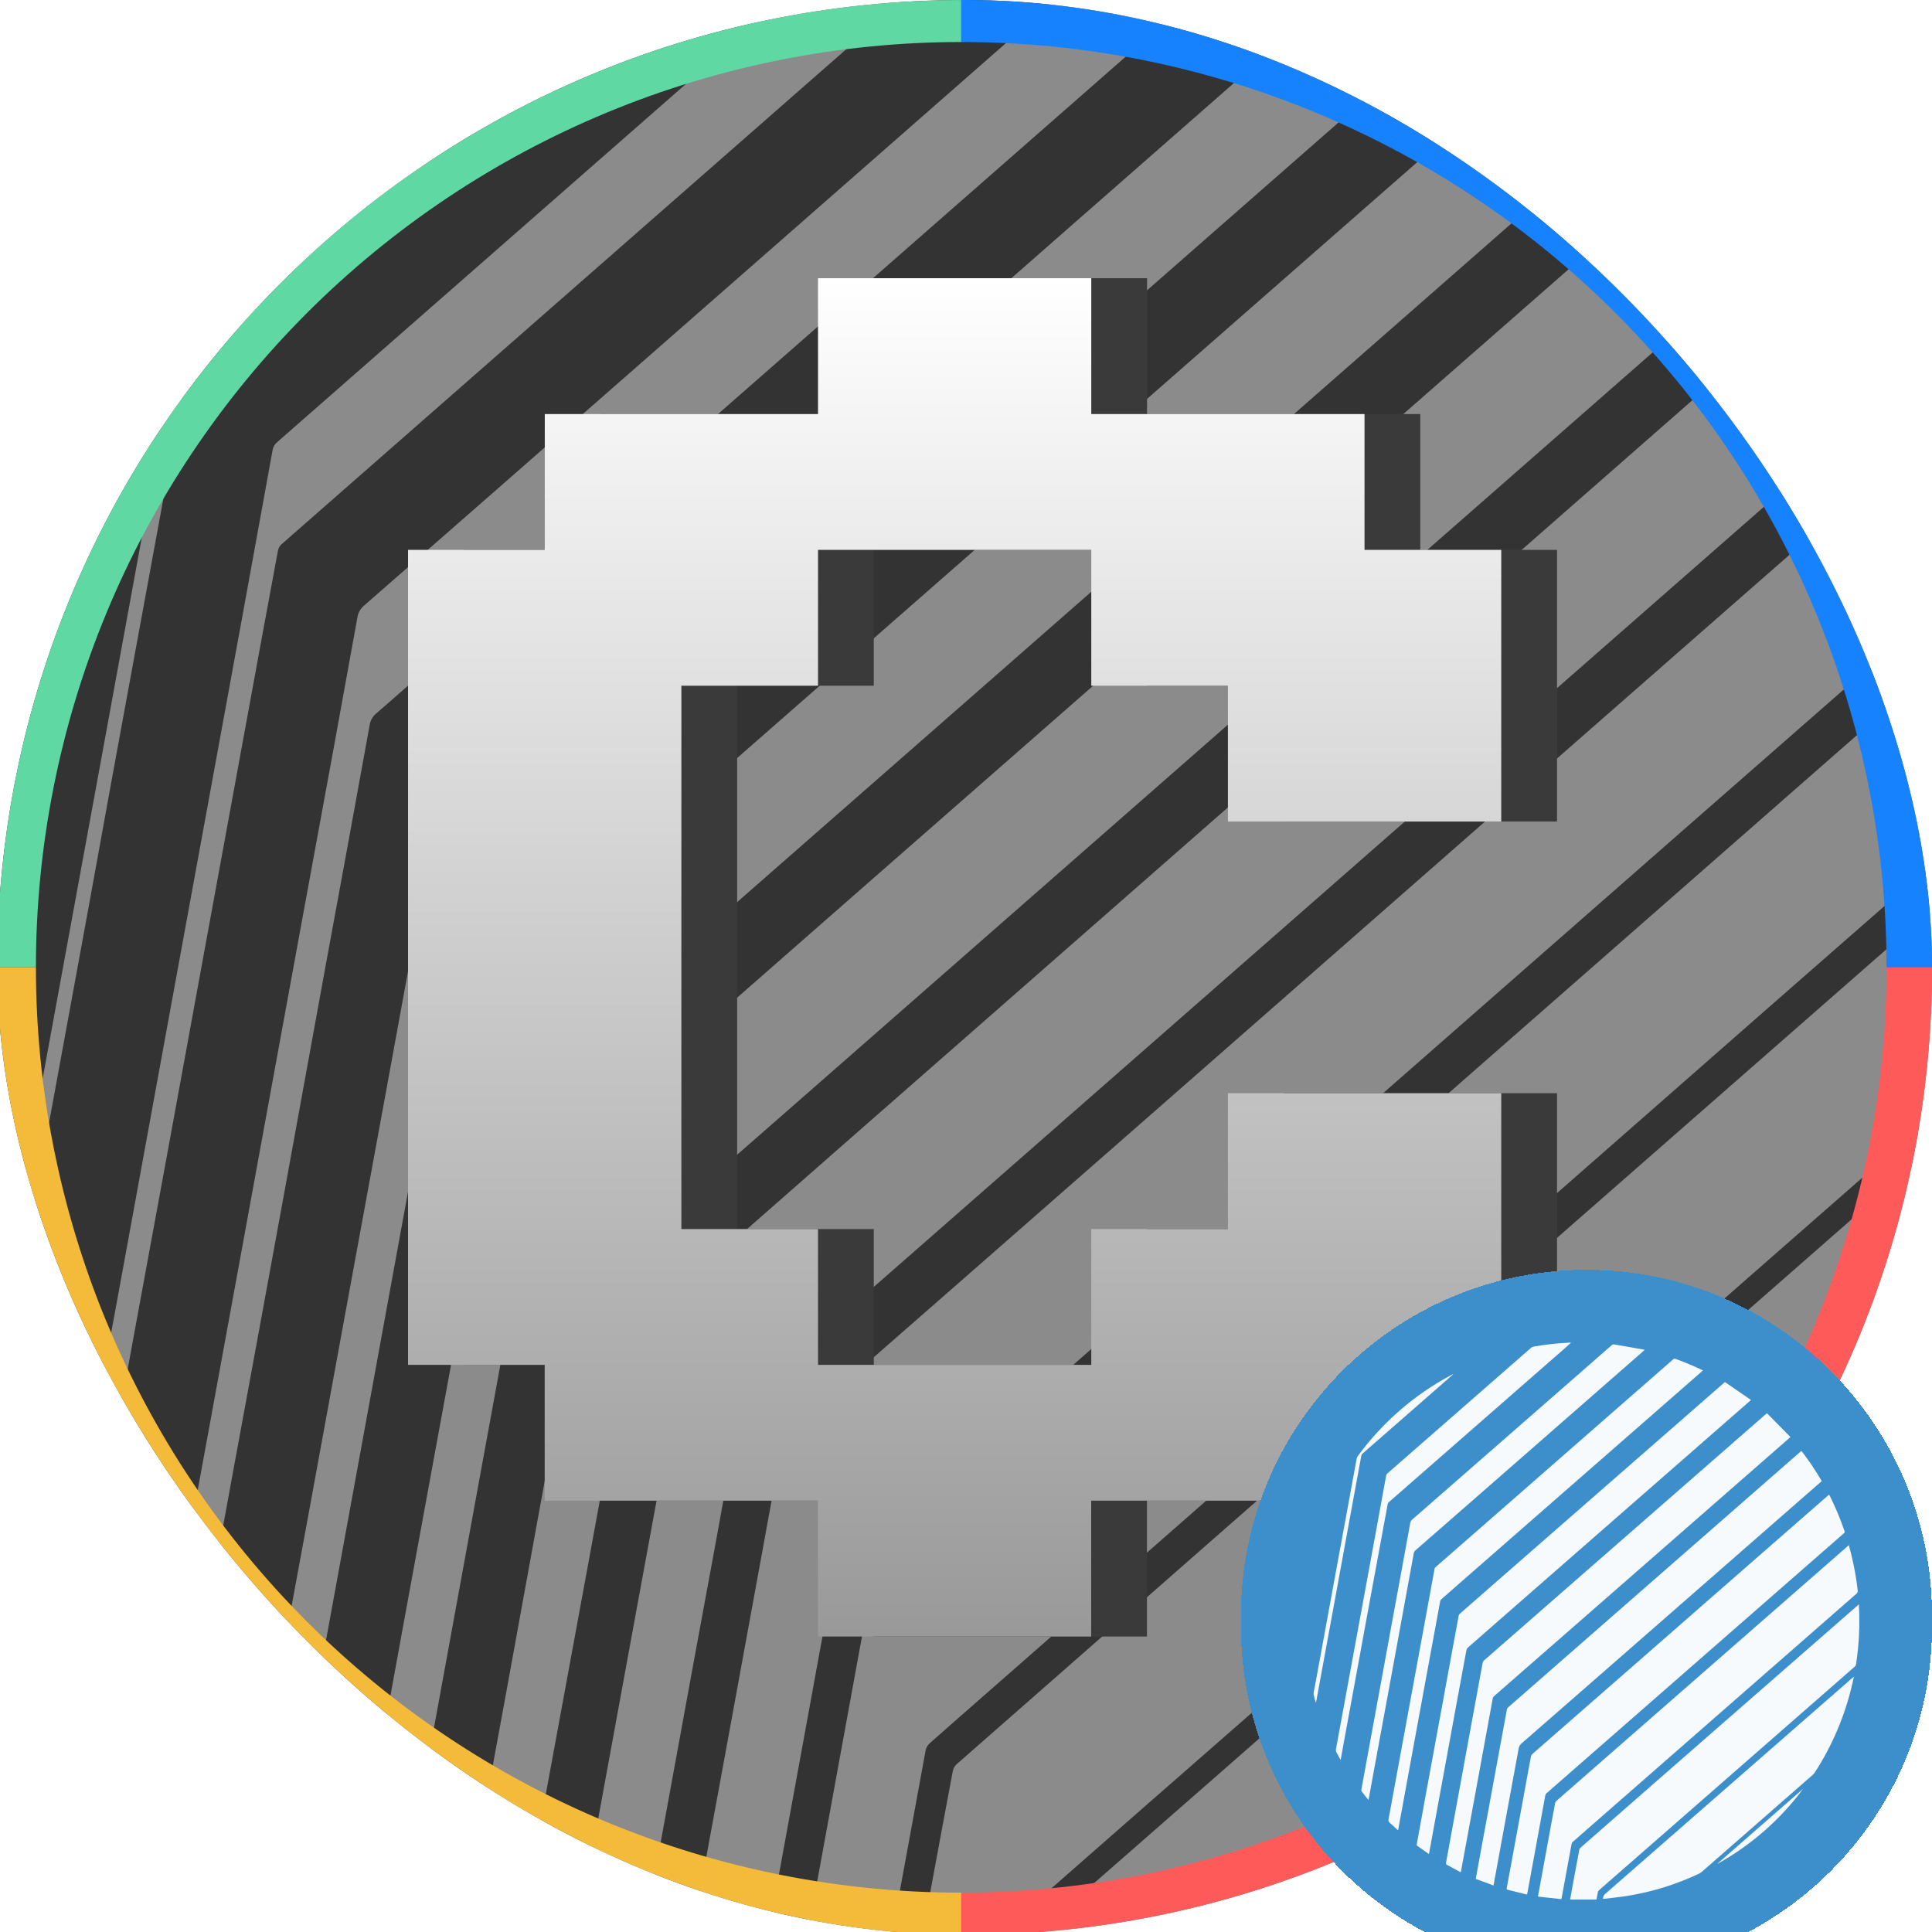
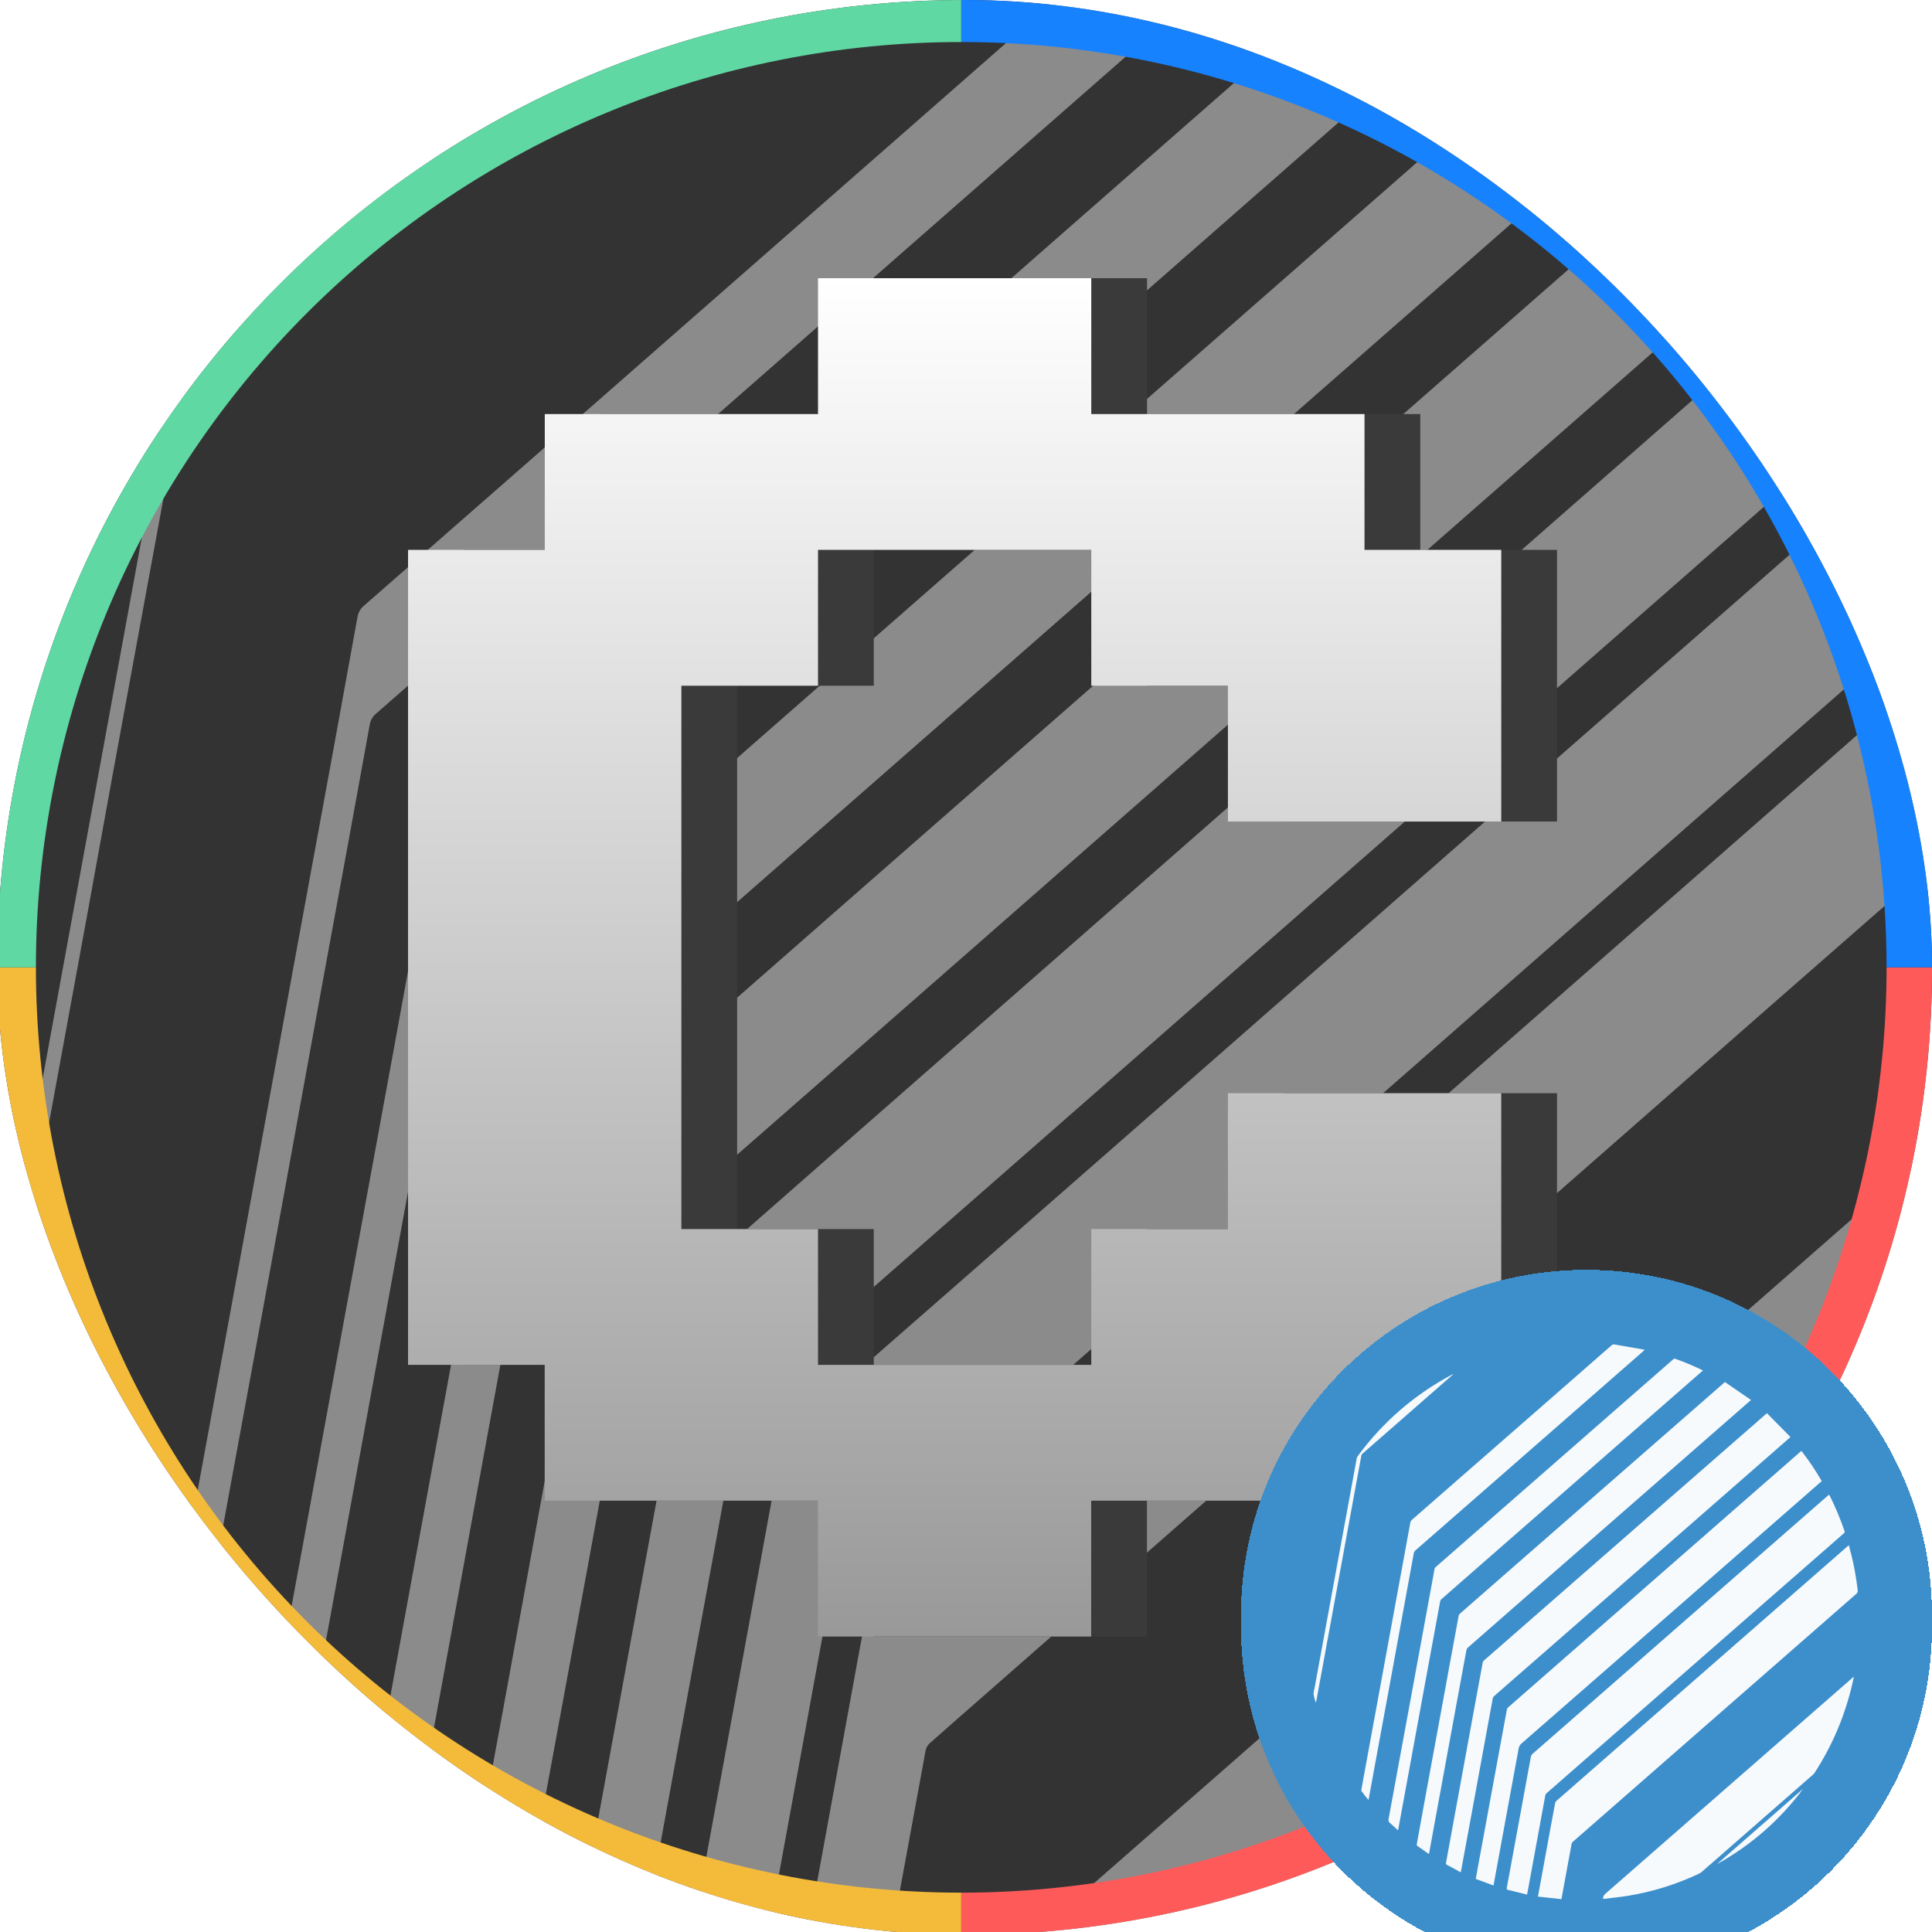
<svg xmlns="http://www.w3.org/2000/svg" width="44" height="44" viewBox="0 0 44 44" fill="none">
  <g clip-path="url(#clip0_1185_16761)">
    <g clip-path="url(#clip1_1185_16761)">
      <rect x="-0.064" width="44.065" height="44.065" rx="22.032" fill="black" fill-opacity="0.8" />
      <g style="mix-blend-mode:soft-light">
-         <path d="M21.033 -0.442C20.869 -0.292 20.709 -0.138 20.543 0.008C18.02 2.22 15.497 4.432 12.972 6.644C10.785 8.56 8.599 10.476 6.414 12.393C6.371 12.432 6.342 12.483 6.33 12.54C6.076 13.909 5.823 15.279 5.573 16.649C5.281 18.237 4.99 19.826 4.699 21.416C4.402 23.041 4.105 24.665 3.807 26.289C3.542 27.737 3.276 29.185 3.008 30.634C2.863 31.431 2.718 32.226 2.573 33.017L2.553 33.108C2.444 32.908 2.355 32.741 2.256 32.577C2.22 32.521 2.196 32.458 2.184 32.392C2.173 32.327 2.175 32.259 2.19 32.194C2.492 30.579 2.789 28.963 3.083 27.346C3.364 25.808 3.646 24.27 3.927 22.731C4.217 21.15 4.507 19.569 4.796 17.987L5.519 14.041C5.751 12.77 5.983 11.498 6.213 10.225C6.23 10.164 6.264 10.11 6.312 10.07C7.929 8.652 9.546 7.235 11.163 5.819L16.459 1.178C16.913 0.779 17.365 0.38 17.822 -0.018C17.878 -0.069 17.946 -0.104 18.02 -0.118C18.938 -0.285 19.865 -0.39 20.797 -0.432C20.83 -0.437 20.863 -0.443 20.896 -0.452L21.033 -0.442Z" fill="white" fill-opacity="0.43" />
        <path d="M17.506 43.942C16.98 43.81 16.47 43.679 15.959 43.556C15.875 43.535 15.864 43.499 15.878 43.422C16.362 40.792 16.845 38.161 17.325 35.531C17.491 34.622 17.655 33.714 17.827 32.807C17.845 32.74 17.883 32.68 17.937 32.635C19.193 31.528 20.453 30.423 21.717 29.32L26.774 24.89C28.972 22.962 31.17 21.035 33.368 19.107L41.666 11.836C41.684 11.82 41.703 11.807 41.732 11.785C41.756 11.825 41.779 11.859 41.798 11.896C42.247 12.802 42.637 13.736 42.966 14.693C42.983 14.73 42.986 14.771 42.975 14.81C42.964 14.849 42.939 14.882 42.904 14.903C39.88 17.55 36.857 20.199 33.835 22.849L26.148 29.588C23.786 31.658 21.424 33.729 19.062 35.801C19.019 35.839 18.989 35.89 18.976 35.947C18.757 37.128 18.54 38.31 18.325 39.492L17.575 43.591C17.551 43.697 17.531 43.81 17.506 43.942Z" fill="white" fill-opacity="0.43" />
        <path d="M20.258 44.309L18.384 44.099C18.426 43.867 18.463 43.657 18.502 43.447C18.8 41.818 19.097 40.19 19.395 38.561C19.515 37.904 19.634 37.246 19.759 36.589C19.773 36.521 19.807 36.459 19.858 36.412C22.813 33.82 25.769 31.227 28.727 28.634L43.255 15.897C43.27 15.884 43.286 15.874 43.317 15.85C43.382 16.094 43.447 16.327 43.504 16.56C43.739 17.515 43.913 18.484 44.026 19.461C44.038 19.516 44.034 19.573 44.014 19.626C43.995 19.679 43.961 19.725 43.917 19.76C41.596 21.789 39.275 23.823 36.955 25.861L22.512 38.525C22.064 38.918 21.615 39.309 21.17 39.705C21.125 39.747 21.094 39.802 21.081 39.862C20.817 41.302 20.552 42.742 20.288 44.183C20.281 44.209 20.272 44.243 20.258 44.309Z" fill="white" fill-opacity="0.43" />
        <path d="M14.818 43.212L13.395 42.682C13.471 42.259 13.544 41.852 13.619 41.446L14.35 37.457C14.657 35.786 14.964 34.115 15.271 32.444C15.478 31.313 15.685 30.183 15.894 29.053C15.907 28.993 15.938 28.938 15.983 28.896C18.066 27.066 20.15 25.238 22.236 23.411L39.448 8.321C39.466 8.305 39.484 8.29 39.515 8.265C40.111 9.037 40.654 9.848 41.142 10.692L23.118 26.489C21.105 28.253 19.092 30.017 17.077 31.779C16.946 31.885 16.859 32.036 16.831 32.202C16.492 34.091 16.147 35.978 15.796 37.863C15.499 39.487 15.201 41.112 14.904 42.737C14.878 42.889 14.849 43.041 14.818 43.212Z" fill="white" fill-opacity="0.43" />
-         <path d="M44.122 20.599C44.134 20.925 44.148 21.219 44.155 21.512C44.179 22.671 44.113 23.831 43.956 24.98C43.936 25.141 43.914 25.303 43.883 25.463C43.871 25.516 43.843 25.564 43.803 25.6C42.687 26.581 41.57 27.561 40.452 28.539L29.129 38.465C27.182 40.167 25.237 41.87 23.294 43.576C23.229 43.632 23.186 43.711 23.175 43.797C23.147 43.974 23.112 44.148 23.076 44.339H20.96C21.044 43.881 21.123 43.442 21.204 42.997C21.367 42.109 21.532 41.221 21.7 40.333C21.711 40.276 21.74 40.224 21.781 40.184C23.826 38.389 25.871 36.595 27.917 34.8L43.958 20.747L44.122 20.599Z" fill="white" fill-opacity="0.43" />
        <path d="M12.181 42.143C11.795 41.935 11.418 41.734 11.044 41.528C11.03 41.513 11.018 41.494 11.011 41.474C11.004 41.454 11.002 41.433 11.005 41.412C11.169 40.494 11.339 39.579 11.507 38.664L12.3 34.306C12.579 32.777 12.86 31.247 13.141 29.714C13.405 28.252 13.672 26.792 13.942 25.334C13.952 25.248 13.993 25.169 14.057 25.111C15.898 23.502 17.738 21.889 19.578 20.275L36.652 5.32L36.751 5.237L38.635 7.146L38.502 7.269L21.63 22.056C19.382 24.027 17.132 25.998 14.88 27.968C14.809 28.03 14.762 28.116 14.75 28.21C14.294 30.715 13.836 33.22 13.376 35.725L12.205 42.085C12.198 42.105 12.19 42.124 12.181 42.143Z" fill="white" fill-opacity="0.43" />
        <path d="M33.377 2.728L35.47 4.17L29.29 9.587C27.235 11.387 25.18 13.189 23.124 14.993L17.435 19.978C15.876 21.345 14.317 22.712 12.759 24.079C12.702 24.131 12.663 24.199 12.645 24.274C12.385 25.67 12.129 27.066 11.876 28.462L11.004 33.218C10.724 34.757 10.443 36.295 10.161 37.833L9.658 40.581C9.65 40.613 9.64 40.644 9.629 40.675C9.309 40.449 8.998 40.23 8.689 40.007C8.677 39.992 8.668 39.974 8.663 39.955C8.658 39.935 8.658 39.916 8.662 39.896C8.83 38.956 9.001 38.017 9.173 37.077C9.384 35.926 9.595 34.775 9.806 33.624C10.057 32.258 10.307 30.892 10.558 29.527C10.822 28.078 11.086 26.63 11.351 25.181C11.575 23.956 11.8 22.73 12.025 21.506C12.041 21.445 12.076 21.392 12.124 21.352C13.314 20.303 14.509 19.256 15.708 18.21L33.199 2.885L33.377 2.728Z" fill="white" fill-opacity="0.43" />
        <path d="M23.603 44.281C23.6 44.205 23.614 44.13 23.645 44.06C23.676 43.991 23.722 43.93 23.78 43.882C26.306 41.673 28.831 39.462 31.352 37.249L43.583 26.53L43.721 26.414C43.667 26.662 43.621 26.878 43.574 27.091C42.989 29.591 41.978 31.97 40.586 34.123C40.541 34.193 40.487 34.256 40.425 34.311C38.004 36.438 35.582 38.562 33.159 40.681C32.624 41.15 32.088 41.618 31.553 42.085C31.474 42.157 31.386 42.218 31.291 42.265C29.468 43.126 27.535 43.725 25.547 44.046C24.938 44.146 24.322 44.204 23.709 44.28C23.674 44.282 23.638 44.282 23.603 44.281Z" fill="white" fill-opacity="0.43" />
        <path d="M31.619 1.794L12.127 18.881C11.626 19.322 11.124 19.762 10.623 20.203C10.583 20.239 10.555 20.287 10.543 20.339C10.114 22.666 9.687 24.991 9.261 27.314C8.786 29.914 8.31 32.513 7.835 35.112C7.616 36.303 7.399 37.493 7.182 38.683C7.177 38.71 7.17 38.737 7.161 38.763C7.132 38.742 7.107 38.727 7.086 38.708C6.888 38.53 6.707 38.344 6.506 38.177C6.457 38.139 6.422 38.087 6.404 38.028C6.386 37.969 6.387 37.906 6.407 37.847C6.847 35.467 7.284 33.087 7.718 30.706C8.11 28.566 8.503 26.425 8.897 24.284C9.209 22.577 9.52 20.87 9.832 19.163C9.918 18.689 10.004 18.215 10.094 17.743C10.106 17.694 10.132 17.649 10.169 17.615C12.644 15.443 15.12 13.273 17.597 11.104L24.191 5.32C25.869 3.85 27.548 2.378 29.226 0.906C29.251 0.879 29.283 0.86 29.319 0.853C29.355 0.846 29.392 0.85 29.425 0.866C30.172 1.137 30.904 1.447 31.619 1.794Z" fill="white" fill-opacity="0.43" />
        <path d="M4.784 36.331C4.585 36.084 4.41 35.862 4.238 35.633C4.214 35.589 4.208 35.538 4.22 35.489C4.347 34.78 4.478 34.071 4.608 33.363C4.859 31.997 5.109 30.631 5.359 29.265C5.615 27.859 5.872 26.454 6.13 25.049L6.835 21.198C7.085 19.836 7.335 18.473 7.586 17.11C7.771 16.097 7.955 15.083 8.139 14.066C8.153 13.961 8.206 13.865 8.287 13.796C10.546 11.82 12.805 9.842 15.062 7.862L20.142 3.409C21.525 2.198 22.907 0.985 24.289 -0.228C24.314 -0.255 24.345 -0.276 24.38 -0.289C24.414 -0.301 24.451 -0.305 24.488 -0.3C25.287 -0.158 26.086 -0.018 26.885 0.12C26.904 0.125 26.923 0.131 26.941 0.14C26.908 0.171 26.881 0.199 26.854 0.224L13.109 12.273C11.595 13.603 10.08 14.929 8.565 16.252C8.486 16.317 8.434 16.41 8.419 16.511C8.094 18.306 7.766 20.099 7.435 21.889C7.114 23.645 6.794 25.401 6.475 27.158C6.084 29.299 5.691 31.44 5.296 33.58C5.134 34.461 4.973 35.342 4.813 36.223C4.806 36.251 4.797 36.276 4.784 36.331Z" fill="white" fill-opacity="0.43" />
        <path d="M0.556 28.481C0.484 28.273 0.429 28.059 0.392 27.842C0.375 27.677 0.433 27.505 0.464 27.336C0.787 25.567 1.111 23.798 1.436 22.028C1.749 20.323 2.062 18.616 2.375 16.909C2.688 15.202 3.001 13.488 3.316 11.766C3.491 10.803 3.668 9.839 3.846 8.874C3.862 8.802 3.892 8.734 3.936 8.675C5.92 5.962 8.487 3.733 11.445 2.153C11.484 2.132 11.523 2.114 11.562 2.095C11.572 2.094 11.583 2.094 11.593 2.095C11.537 2.144 11.494 2.187 11.444 2.228C9.073 4.307 6.702 6.385 4.33 8.463C4.266 8.515 4.224 8.589 4.21 8.671C3.845 10.683 3.476 12.695 3.105 14.706C2.733 16.718 2.366 18.732 2.002 20.747C1.65 22.675 1.296 24.601 0.942 26.524C0.828 27.147 0.714 27.769 0.601 28.391C0.595 28.421 0.586 28.451 0.579 28.48L0.556 28.481Z" fill="white" fill-opacity="0.43" />
        <path d="M32.737 41.493C35.042 39.474 37.346 37.454 39.65 35.434C37.804 37.928 35.447 39.994 32.737 41.493Z" fill="white" fill-opacity="0.43" />
      </g>
      <path d="M-0.291 22.03C-0.291 24.943 0.283 27.828 1.398 30.519C2.512 33.21 4.146 35.656 6.206 37.716C8.266 39.776 10.711 41.41 13.403 42.524C16.094 43.639 18.979 44.213 21.892 44.213L21.892 43.104C19.124 43.104 16.384 42.559 13.827 41.5C11.271 40.441 8.947 38.888 6.99 36.931C5.034 34.975 3.481 32.651 2.422 30.095C1.363 27.538 0.818 24.797 0.818 22.03L-0.291 22.03Z" fill="#F4BB3B" />
      <path d="M21.892 -0.152C18.979 -0.152 16.094 0.421 13.403 1.536C10.711 2.651 8.266 4.285 6.206 6.345C4.146 8.405 2.512 10.85 1.398 13.541C0.283 16.233 -0.291 19.117 -0.291 22.03L0.818 22.03C0.818 19.263 1.363 16.523 2.422 13.966C3.481 11.409 5.034 9.086 6.99 7.129C8.947 5.172 11.271 3.62 13.827 2.561C16.384 1.502 19.124 0.957 21.892 0.957L21.892 -0.152Z" fill="#60D8A4" />
      <path d="M21.892 44.213C24.805 44.213 27.69 43.639 30.381 42.524C33.072 41.41 35.518 39.776 37.578 37.716C39.637 35.656 41.271 33.21 42.386 30.519C43.501 27.828 44.075 24.943 44.075 22.03L42.966 22.03C42.966 24.797 42.42 27.538 41.361 30.095C40.302 32.651 38.75 34.975 36.793 36.931C34.836 38.888 32.513 40.441 29.956 41.5C27.4 42.559 24.659 43.104 21.892 43.104L21.892 44.213Z" fill="#FF5A5A" />
      <path d="M44.075 22.03C44.075 19.117 43.501 16.233 42.386 13.541C41.271 10.85 39.637 8.405 37.577 6.345C35.517 4.285 33.072 2.651 30.381 1.536C27.689 0.421 24.805 -0.152 21.892 -0.152L21.892 0.957C24.659 0.957 27.399 1.502 29.956 2.561C32.513 3.62 34.836 5.172 36.793 7.129C38.75 9.086 40.302 11.409 41.361 13.966C42.42 16.523 42.965 19.263 42.965 22.03L44.075 22.03Z" fill="#1682FE" />
      <path d="M35.46 18.71V12.523H32.346V9.43H26.123V6.336H19.9V9.43H13.677V12.523H10.563V31.084H13.675V34.177H19.898V37.271H26.121V34.177H32.346V31.084H35.46V24.897H29.235V27.991H26.123V31.084H19.9V27.991H16.788V15.617H19.9V12.523H26.123V15.617H29.235V18.71H35.46Z" fill="#3A3A3A" />
      <path d="M34.19 18.71V12.523H31.076V9.43H24.853V6.336H18.63V9.43H12.407V12.523H9.293V31.084H12.405V34.177H18.628V37.271H24.851V34.177H31.076V31.084H34.19V24.897H27.965V27.991H24.853V31.084H18.63V27.991H15.518V15.617H18.63V12.523H24.853V15.617H27.965V18.71H34.19Z" fill="url(#paint0_linear_1185_16761)" />
    </g>
    <g filter="url(#filter0_bd_1185_16761)">
      <path d="M28.262 35.938C28.262 31.591 31.785 28.068 36.131 28.068C40.477 28.068 44 31.591 44 35.938V36.195C44 40.541 40.477 44.064 36.131 44.064C31.785 44.064 28.262 40.541 28.262 36.195V35.938Z" fill="#3D8FCB" shape-rendering="crispEdges" />
-       <path d="M35.778 29.727C35.732 29.769 35.687 29.813 35.639 29.854C34.923 30.48 34.206 31.107 33.49 31.733C32.869 32.276 32.248 32.819 31.627 33.362C31.615 33.373 31.607 33.387 31.604 33.403C31.531 33.791 31.46 34.179 31.389 34.567C31.306 35.017 31.223 35.467 31.14 35.917C31.056 36.377 30.972 36.837 30.887 37.297C30.812 37.708 30.736 38.118 30.66 38.528C30.619 38.754 30.578 38.979 30.537 39.203L30.531 39.228C30.5 39.172 30.475 39.125 30.447 39.078C30.436 39.062 30.43 39.045 30.426 39.026C30.423 39.007 30.424 38.988 30.428 38.97C30.514 38.512 30.598 38.055 30.681 37.597C30.762 37.161 30.841 36.725 30.921 36.29C31.003 35.842 31.086 35.394 31.168 34.946L31.373 33.828C31.439 33.468 31.505 33.108 31.57 32.748C31.575 32.73 31.585 32.715 31.599 32.704C32.058 32.302 32.517 31.901 32.976 31.5L34.48 30.185C34.608 30.072 34.737 29.959 34.867 29.846C34.883 29.832 34.902 29.822 34.923 29.818C35.184 29.771 35.447 29.741 35.711 29.729C35.721 29.728 35.73 29.726 35.739 29.724L35.778 29.727Z" fill="#F7FAFD" />
      <path d="M34.777 42.297C34.628 42.26 34.483 42.223 34.338 42.188C34.314 42.182 34.311 42.172 34.315 42.15C34.452 41.405 34.589 40.66 34.726 39.915C34.773 39.658 34.819 39.4 34.868 39.144C34.873 39.124 34.884 39.107 34.899 39.095C35.256 38.781 35.614 38.468 35.973 38.156L37.409 36.901C38.033 36.355 38.657 35.809 39.281 35.263L41.637 33.204C41.642 33.199 41.648 33.196 41.656 33.189C41.663 33.201 41.669 33.21 41.675 33.221C41.802 33.477 41.913 33.742 42.006 34.013C42.011 34.023 42.012 34.035 42.009 34.046C42.006 34.057 41.999 34.067 41.989 34.072C41.13 34.822 40.272 35.572 39.414 36.323L37.231 38.232C36.56 38.818 35.89 39.404 35.219 39.991C35.207 40.002 35.198 40.017 35.194 40.033C35.132 40.367 35.071 40.702 35.01 41.037L34.797 42.198C34.79 42.228 34.784 42.26 34.777 42.297Z" fill="#F7FAFD" />
      <path d="M35.559 42.401L35.026 42.342C35.038 42.276 35.049 42.217 35.06 42.157C35.145 41.696 35.229 41.234 35.313 40.773C35.347 40.587 35.381 40.401 35.417 40.214C35.421 40.195 35.431 40.178 35.445 40.164C36.284 39.43 37.123 38.696 37.963 37.962L42.089 34.354C42.093 34.35 42.097 34.348 42.106 34.341C42.124 34.41 42.143 34.476 42.159 34.542C42.226 34.812 42.276 35.087 42.307 35.363C42.311 35.379 42.31 35.395 42.304 35.41C42.299 35.425 42.289 35.438 42.276 35.448C41.617 36.023 40.959 36.599 40.3 37.176L36.199 40.763C36.071 40.874 35.944 40.985 35.817 41.097C35.805 41.109 35.796 41.124 35.792 41.142C35.717 41.549 35.642 41.957 35.567 42.365C35.565 42.373 35.563 42.382 35.559 42.401Z" fill="#F7FAFD" />
      <path d="M34.014 42.09L33.61 41.94C33.631 41.821 33.652 41.705 33.673 41.59L33.881 40.46C33.968 39.987 34.055 39.514 34.142 39.04C34.201 38.72 34.26 38.4 34.319 38.08C34.323 38.063 34.332 38.047 34.344 38.036C34.936 37.517 35.528 37 36.12 36.482L41.007 32.208C41.013 32.204 41.018 32.2 41.027 32.193C41.196 32.411 41.35 32.641 41.489 32.88L36.371 37.354C35.799 37.854 35.227 38.353 34.655 38.852C34.618 38.882 34.593 38.925 34.586 38.972C34.489 39.507 34.391 40.041 34.291 40.575C34.207 41.035 34.123 41.495 34.038 41.956C34.031 41.999 34.023 42.042 34.014 42.09Z" fill="#F7FAFD" />
-       <path d="M42.335 35.686C42.338 35.778 42.342 35.861 42.344 35.944C42.351 36.273 42.332 36.601 42.288 36.927C42.282 36.972 42.276 37.018 42.267 37.064C42.263 37.079 42.255 37.092 42.244 37.102C41.927 37.38 41.61 37.658 41.292 37.935L38.077 40.746C37.524 41.228 36.972 41.71 36.421 42.193C36.402 42.209 36.39 42.232 36.387 42.256C36.379 42.306 36.369 42.355 36.359 42.41H35.758C35.782 42.28 35.804 42.156 35.827 42.03C35.873 41.778 35.92 41.526 35.968 41.275C35.971 41.259 35.979 41.244 35.991 41.233C36.572 40.724 37.152 40.216 37.733 39.708L42.288 35.728L42.335 35.686Z" fill="#F7FAFD" />
      <path d="M33.265 41.788C33.155 41.729 33.048 41.672 32.942 41.613C32.938 41.609 32.935 41.604 32.933 41.598C32.931 41.593 32.93 41.587 32.931 41.581C32.978 41.321 33.026 41.061 33.073 40.802L33.299 39.568C33.378 39.135 33.458 38.702 33.537 38.267C33.612 37.853 33.688 37.44 33.765 37.027C33.768 37.002 33.779 36.98 33.798 36.964C34.32 36.508 34.843 36.051 35.365 35.594L40.213 31.358L40.242 31.335L40.776 31.876L40.739 31.91L35.948 36.099C35.31 36.657 34.671 37.215 34.031 37.773C34.011 37.79 33.998 37.815 33.994 37.841C33.865 38.551 33.735 39.261 33.604 39.97L33.272 41.771C33.27 41.777 33.267 41.782 33.265 41.788Z" fill="#F7FAFD" />
      <path d="M39.284 30.624L39.878 31.033L38.123 32.567C37.54 33.077 36.956 33.587 36.372 34.098L34.757 35.51C34.314 35.897 33.871 36.284 33.429 36.672C33.413 36.686 33.402 36.705 33.397 36.727C33.323 37.122 33.25 37.517 33.178 37.913L32.931 39.26C32.851 39.696 32.771 40.131 32.691 40.567L32.549 41.345C32.546 41.354 32.543 41.363 32.54 41.372C32.45 41.308 32.361 41.246 32.273 41.183C32.27 41.178 32.267 41.173 32.266 41.168C32.265 41.162 32.264 41.157 32.266 41.151C32.313 40.885 32.362 40.619 32.411 40.353C32.471 40.027 32.531 39.701 32.59 39.375C32.662 38.988 32.733 38.601 32.804 38.214C32.879 37.804 32.954 37.394 33.029 36.984C33.093 36.636 33.157 36.289 33.221 35.943C33.225 35.926 33.235 35.91 33.249 35.899C33.587 35.602 33.926 35.306 34.266 35.009L39.233 30.669L39.284 30.624Z" fill="#F7FAFD" />
      <path d="M36.508 42.393C36.508 42.371 36.511 42.35 36.52 42.331C36.529 42.311 36.542 42.294 36.559 42.28C37.276 41.654 37.993 41.028 38.709 40.401L42.182 37.366L42.221 37.333C42.206 37.403 42.193 37.464 42.179 37.524C42.013 38.232 41.726 38.906 41.331 39.516C41.318 39.536 41.303 39.554 41.285 39.569C40.597 40.172 39.91 40.773 39.222 41.373C39.07 41.506 38.918 41.639 38.766 41.771C38.743 41.791 38.718 41.809 38.691 41.822C38.174 42.066 37.625 42.236 37.06 42.327C36.887 42.355 36.712 42.371 36.538 42.393C36.528 42.393 36.518 42.394 36.508 42.393Z" fill="#F7FAFD" />
      <path d="M38.784 30.36L33.249 35.199C33.107 35.324 32.965 35.449 32.822 35.574C32.811 35.584 32.803 35.597 32.8 35.612C32.678 36.271 32.557 36.93 32.436 37.588C32.301 38.324 32.166 39.06 32.031 39.796C31.969 40.133 31.907 40.47 31.845 40.807C31.844 40.815 31.842 40.823 31.839 40.83C31.831 40.824 31.824 40.82 31.818 40.815C31.762 40.764 31.71 40.711 31.653 40.664C31.64 40.654 31.63 40.639 31.624 40.622C31.619 40.605 31.62 40.587 31.625 40.571C31.75 39.897 31.874 39.223 31.997 38.548C32.109 37.942 32.22 37.336 32.332 36.729C32.421 36.246 32.509 35.762 32.598 35.279C32.622 35.145 32.647 35.011 32.672 34.877C32.675 34.863 32.683 34.85 32.693 34.841C33.396 34.225 34.099 33.611 34.803 32.996L36.675 31.358C37.152 30.942 37.628 30.525 38.105 30.108C38.112 30.101 38.121 30.095 38.131 30.093C38.141 30.091 38.152 30.093 38.161 30.097C38.373 30.174 38.581 30.261 38.784 30.36Z" fill="#F7FAFD" />
      <path d="M31.165 40.142C31.108 40.072 31.058 40.009 31.01 39.944C31.003 39.931 31.001 39.917 31.005 39.903C31.041 39.702 31.078 39.501 31.115 39.301C31.186 38.914 31.257 38.527 31.328 38.14C31.401 37.742 31.474 37.344 31.547 36.946L31.747 35.855C31.818 35.47 31.889 35.084 31.96 34.697C32.013 34.411 32.065 34.123 32.117 33.836C32.121 33.806 32.136 33.779 32.159 33.759C32.801 33.199 33.442 32.639 34.083 32.078L35.526 30.817C35.918 30.474 36.311 30.131 36.703 29.787C36.71 29.779 36.719 29.773 36.729 29.77C36.739 29.766 36.749 29.765 36.76 29.767C36.986 29.807 37.213 29.847 37.44 29.886C37.446 29.887 37.451 29.889 37.456 29.891C37.447 29.9 37.439 29.908 37.431 29.915L33.529 33.328C33.099 33.704 32.669 34.08 32.238 34.455C32.216 34.473 32.201 34.499 32.197 34.528C32.104 35.036 32.011 35.544 31.918 36.051C31.826 36.548 31.735 37.046 31.645 37.543C31.534 38.15 31.422 38.756 31.31 39.362C31.264 39.612 31.218 39.861 31.173 40.111C31.171 40.119 31.169 40.126 31.165 40.142Z" fill="#F7FAFD" />
      <path d="M29.964 37.918C29.944 37.859 29.928 37.799 29.917 37.737C29.913 37.691 29.929 37.642 29.938 37.594C30.03 37.093 30.122 36.592 30.214 36.091C30.303 35.608 30.392 35.124 30.48 34.641C30.569 34.157 30.658 33.672 30.748 33.184C30.797 32.911 30.848 32.638 30.898 32.365C30.903 32.345 30.911 32.325 30.924 32.309C31.487 31.54 32.216 30.909 33.056 30.462C33.067 30.456 33.078 30.45 33.089 30.445C33.092 30.445 33.095 30.445 33.098 30.445C33.082 30.459 33.07 30.471 33.056 30.483C32.382 31.072 31.709 31.66 31.036 32.249C31.018 32.263 31.005 32.284 31.002 32.307C30.898 32.877 30.793 33.447 30.688 34.017C30.582 34.587 30.478 35.157 30.375 35.728C30.275 36.274 30.174 36.819 30.074 37.364C30.041 37.54 30.009 37.717 29.977 37.893C29.975 37.901 29.973 37.91 29.971 37.918L29.964 37.918Z" fill="#F7FAFD" />
      <path d="M39.102 41.603C39.756 41.032 40.411 40.46 41.065 39.888C40.541 40.594 39.871 41.179 39.102 41.603Z" fill="#F7FAFD" />
    </g>
  </g>
  <defs>
    <filter id="filter0_bd_1185_16761" x="8.272" y="8.079" width="55.718" height="55.976" filterUnits="userSpaceOnUse" color-interpolation-filters="sRGB">
      <feFlood flood-opacity="0" result="BackgroundImageFix" />
      <feGaussianBlur in="BackgroundImageFix" stdDeviation="9.995" />
      <feComposite in2="SourceAlpha" operator="in" result="effect1_backgroundBlur_1185_16761" />
      <feColorMatrix in="SourceAlpha" type="matrix" values="0 0 0 0 0 0 0 0 0 0 0 0 0 0 0 0 0 0 127 0" result="hardAlpha" />
      <feOffset dy="0.851" />
      <feGaussianBlur stdDeviation="5.742" />
      <feComposite in2="hardAlpha" operator="out" />
      <feColorMatrix type="matrix" values="0 0 0 0 0.131 0 0 0 0 0.309 0 0 0 0 0.472 0 0 0 0.3 0" />
      <feBlend mode="normal" in2="effect1_backgroundBlur_1185_16761" result="effect2_dropShadow_1185_16761" />
      <feBlend mode="normal" in="SourceGraphic" in2="effect2_dropShadow_1185_16761" result="shape" />
    </filter>
    <linearGradient id="paint0_linear_1185_16761" x1="21.741" y1="6.336" x2="21.741" y2="37.271" gradientUnits="userSpaceOnUse">
      <stop stop-color="white" />
      <stop offset="1" stop-color="#999999" />
    </linearGradient>
    <clipPath id="clip0_1185_16761">
      <rect width="44" height="44" fill="white" />
    </clipPath>
    <clipPath id="clip1_1185_16761">
      <rect x="-0.064" width="44.065" height="44.065" rx="22.032" fill="white" />
    </clipPath>
  </defs>
</svg>